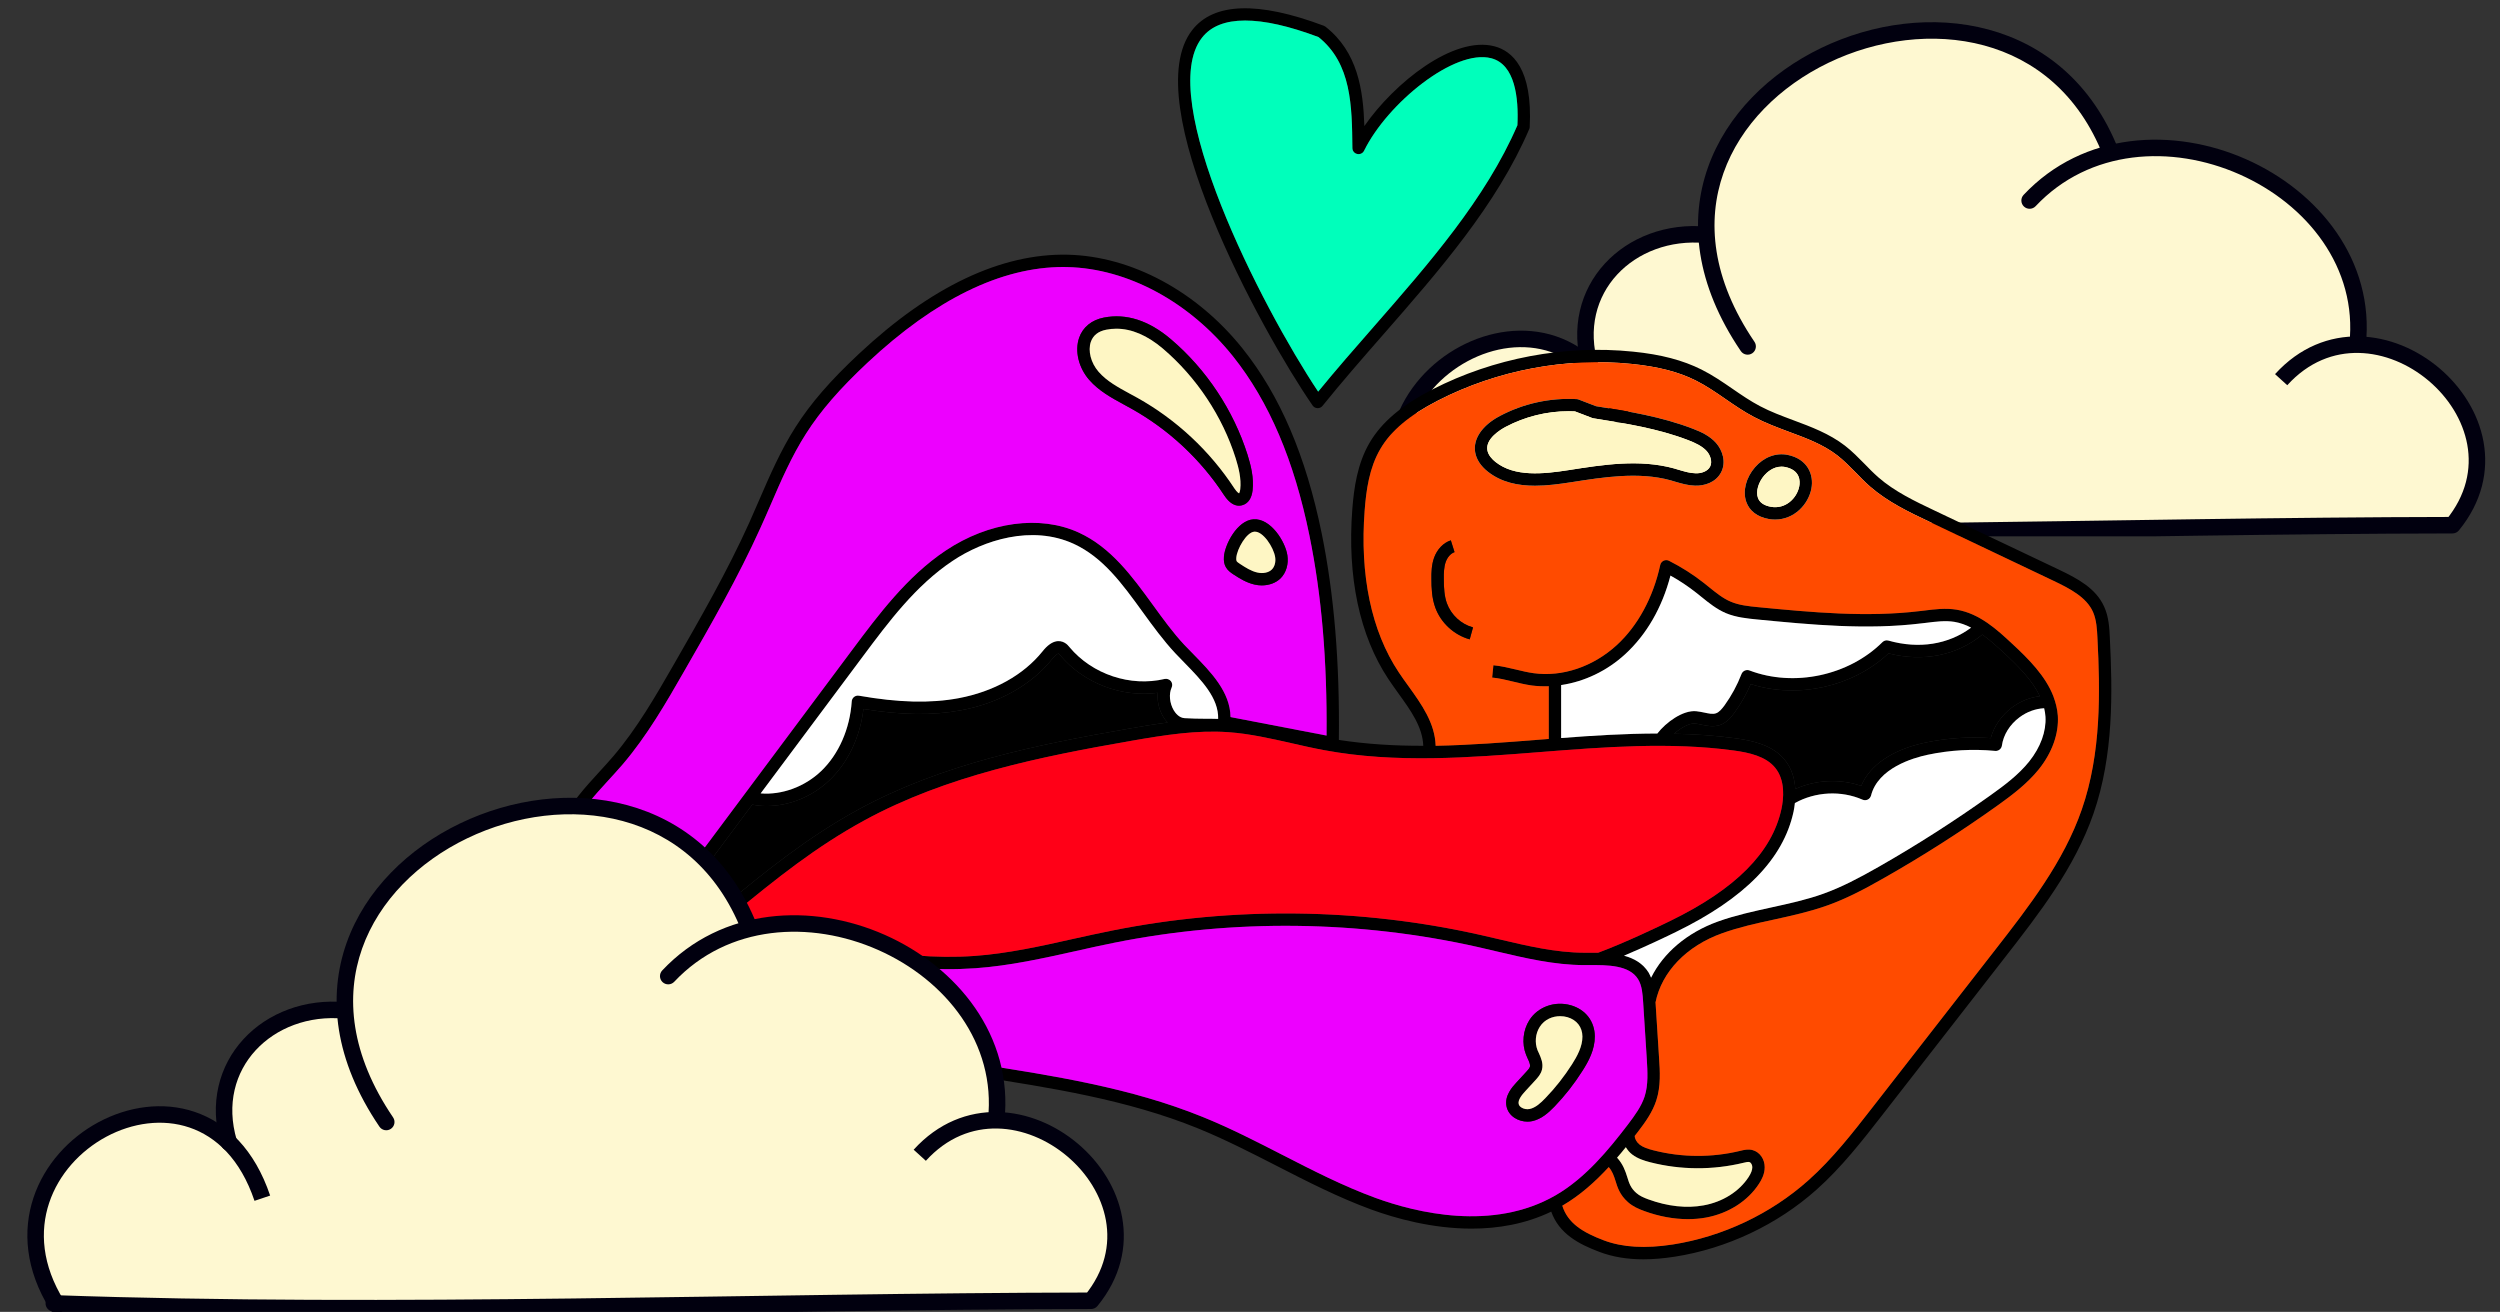
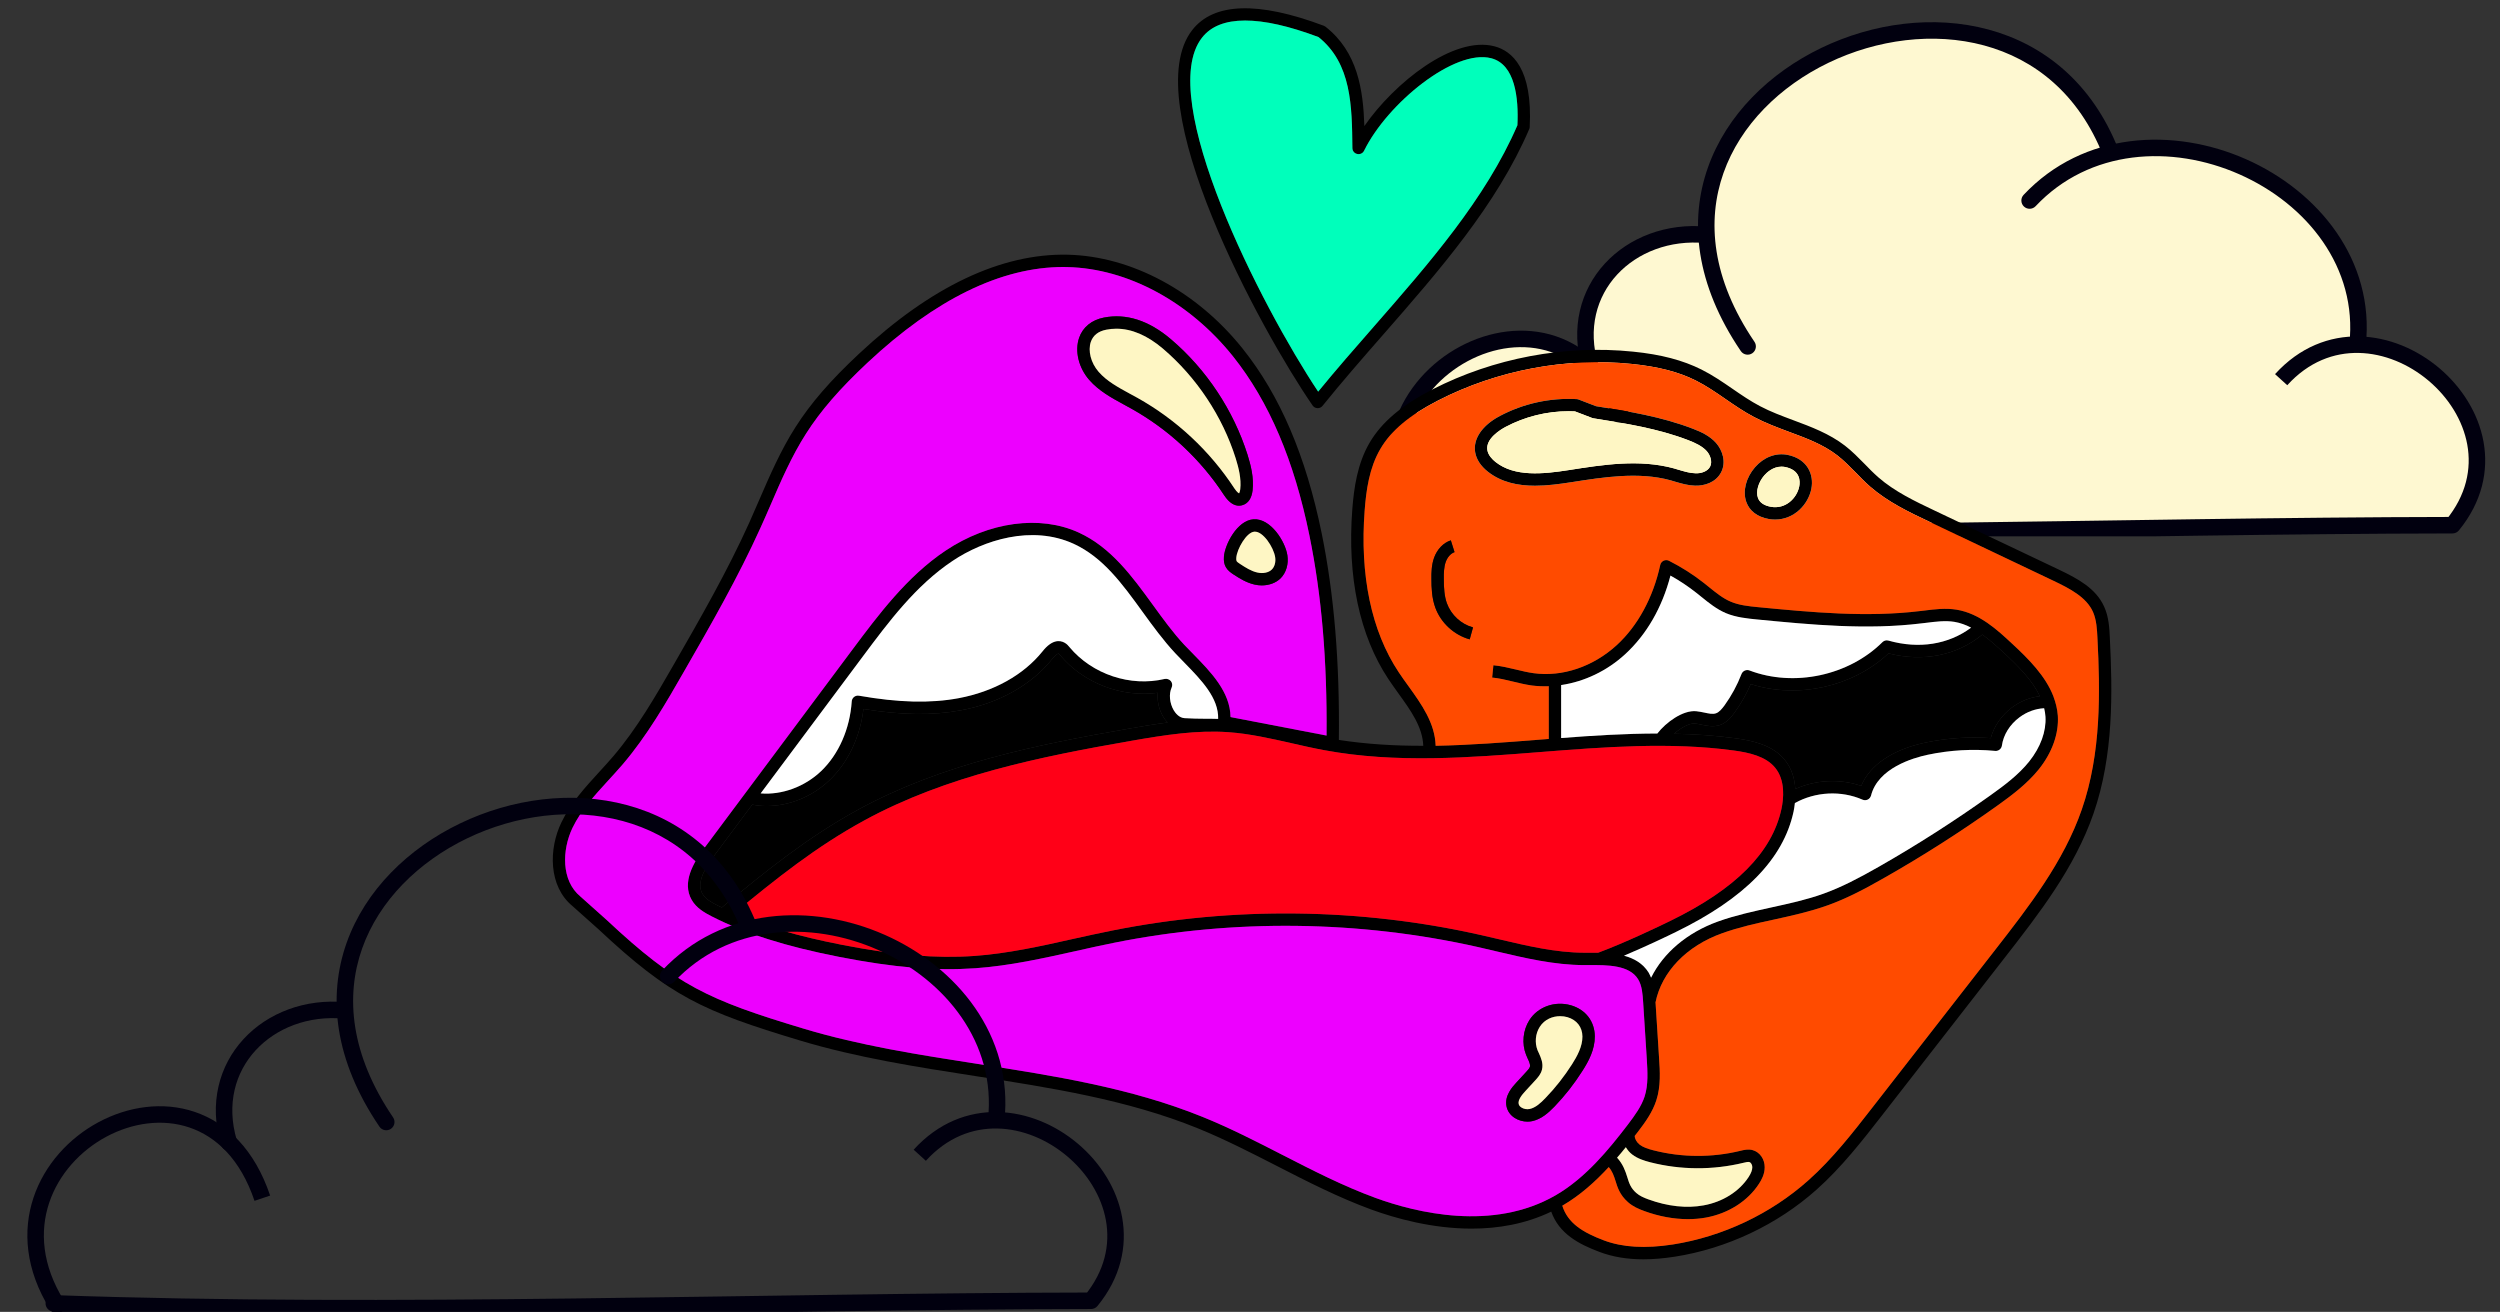
<svg xmlns="http://www.w3.org/2000/svg" width="303" height="159" viewBox="0 0 303 159" fill="none">
  <rect x="0" y="0" width="303" height="159" fill="#333333" stroke="none" />
  <g clip-path="url(#clip0_14_3440)">
    <path d="M295.45 45.332C292.862 43.061 289.518 41.593 286.095 41.479C286.898 32.761 281.597 24.419 272.521 20.163C266.987 17.57 261.209 16.947 256.053 18.166C252.491 9.314 245.392 4.081 236.057 3.417C225.249 2.654 214.202 8.269 209.2 17.088C207.243 20.539 206.347 24.258 206.5 28.097C201.736 27.749 197.277 29.552 194.511 32.962C192.122 35.904 191.3 39.603 192.149 43.483C190.364 42.015 188.254 41.111 185.899 40.829C180.372 40.166 174.315 43.215 171.17 48.241C168.151 53.052 168.284 58.842 171.515 64.156V64.296H171.601C171.601 64.31 171.615 64.323 171.621 64.337L171.674 64.303C183.803 64.732 196.216 64.879 208.709 64.879C224.088 64.879 239.593 64.651 254.8 64.43C268.832 64.223 283.342 64.008 297.241 63.988C297.341 63.988 297.434 63.941 297.5 63.867C302.96 57.173 300.267 49.568 295.45 45.332Z" fill="#FEF8D1" />
    <path d="M171.058 64.691C171.349 65.16 171.966 65.303 172.435 65.011C172.904 64.72 173.048 64.103 172.756 63.634L171.058 64.691ZM172.756 63.634C170.073 59.323 169.815 55.218 170.958 51.787C172.11 48.327 174.715 45.473 177.886 43.77C181.059 42.066 184.72 41.555 187.965 42.657C191.178 43.747 194.136 46.47 195.846 51.542L197.741 50.903C195.865 45.338 192.502 42.084 188.608 40.763C184.745 39.452 180.508 40.092 176.94 42.008C173.371 43.925 170.392 47.157 169.06 51.155C167.719 55.18 168.078 59.902 171.058 64.691L172.756 63.634Z" fill="#01000F" />
    <path d="M191.78 44.752C191.937 45.282 192.493 45.584 193.023 45.427C193.553 45.27 193.855 44.714 193.698 44.184L191.78 44.752ZM193.698 44.184C192.407 39.822 193.522 35.968 195.986 33.292C198.465 30.601 202.361 29.05 206.704 29.462L206.892 27.471C201.967 27.004 197.443 28.757 194.515 31.937C191.571 35.134 190.291 39.719 191.78 44.752L193.698 44.184Z" fill="#01000F" />
    <path d="M210.986 42.55C211.296 43.007 211.918 43.126 212.375 42.816C212.832 42.506 212.951 41.884 212.641 41.427L210.986 42.55ZM212.641 41.427C207.454 33.781 206.845 26.751 208.886 20.969C210.941 15.147 215.734 10.442 221.616 7.607C227.497 4.773 234.37 3.857 240.479 5.509C246.554 7.152 251.931 11.343 254.898 18.862L256.758 18.128C253.555 10.009 247.674 5.383 241.001 3.579C234.364 1.784 226.998 2.793 220.748 5.805C214.498 8.817 209.267 13.881 207 20.303C204.719 26.764 205.492 34.452 210.986 42.55L212.641 41.427Z" fill="#01000F" />
    <path d="M245.261 23.619C244.882 24.021 244.901 24.654 245.303 25.033C245.706 25.411 246.338 25.392 246.717 24.99L245.261 23.619ZM246.717 24.99C253.235 18.064 263.213 17.5 271.422 21.131C279.634 24.763 285.747 32.444 284.743 41.666L286.731 41.882C287.857 31.544 280.982 23.172 272.231 19.302C263.477 15.429 252.516 15.91 245.261 23.619L246.717 24.99Z" fill="#01000F" />
    <path d="M297.241 63.653L297.243 64.653C297.542 64.653 297.826 64.518 298.016 64.286L297.241 63.653ZM171.557 62.969C171.005 62.949 170.542 63.381 170.522 63.933C170.503 64.485 170.935 64.948 171.487 64.968L171.557 62.969ZM277.215 46.689C279.809 43.835 282.883 42.713 285.891 42.776C288.925 42.839 291.947 44.112 294.355 46.15C296.764 48.188 298.502 50.942 299.035 53.898C299.563 56.826 298.922 60.015 296.467 63.021L298.016 64.286C300.838 60.832 301.636 57.051 301.003 53.543C300.375 50.063 298.354 46.914 295.647 44.623C292.94 42.332 289.488 40.85 285.933 40.776C282.351 40.702 278.72 42.059 275.735 45.344L277.215 46.689ZM297.24 62.653C256.215 62.714 212.565 64.416 171.557 62.969L171.487 64.968C212.536 66.416 256.33 64.713 297.243 64.653L297.24 62.653Z" fill="#01000F" />
  </g>
  <g clip-path="url(#clip1_14_3440)">
    <path d="M255.71 77.26C255.66 76.15 255.59 74.76 255.02 73.52C254.02 71.31 251.85 70.14 249.52 69.03L234.47 61.88C232.09 60.75 229.63 59.58 227.64 57.84C227.07 57.34 226.51 56.77 225.98 56.22C225.24 55.47 224.47 54.68 223.6 54.01C221.72 52.56 219.5 51.73 217.35 50.93C215.99 50.42 214.58 49.9 213.3 49.22C212.16 48.62 211.06 47.87 209.99 47.13C208.8 46.31 207.56 45.46 206.22 44.79C203.96 43.66 201.33 42.96 197.93 42.62C189.66 41.77 181.02 43.4 173.61 47.2C169.87 49.12 167.46 51.17 166 53.65C164.5 56.21 164.1 59.16 163.9 61.71C163.27 69.92 164.78 77.04 168.27 82.3C168.65 82.87 169.07 83.45 169.48 84.03C171 86.13 172.42 88.12 172.5 90.39C169.07 90.4 165.65 90.2 162.27 89.68C162.38 80.28 161.7 72.08 160.19 64.64C158.27 55.26 155.15 47.94 150.62 42.27C145.07 35.31 137.14 31.05 129.41 30.87C121.37 30.69 112.83 34.72 104.13 42.86C100.64 46.12 98.26 48.87 96.42 51.76C94.63 54.56 93.3 57.63 92.01 60.61C91.61 61.53 91.22 62.44 90.81 63.35C88.14 69.27 84.83 75.02 81.64 80.58C79.46 84.37 77.2 88.3 74.33 91.66C73.77 92.31 73.19 92.95 72.61 93.58C70.92 95.43 69.16 97.35 68.04 99.68C66.49 102.89 66.46 107.4 69.38 109.81L72.53 112.62C81.23 120.77 85.17 122.56 96.93 126.1C103.89 128.2 111.2 129.33 118.28 130.43C127.3 131.83 136.63 133.28 145.17 136.75C148.42 138.07 151.62 139.71 154.71 141.29C158.41 143.19 162.23 145.14 166.21 146.6C169.13 147.66 173.57 148.91 178.36 148.91C181.54 148.91 184.87 148.36 188.01 146.85C188.96 149.53 191.35 150.79 193.85 151.73C195.43 152.33 197.2 152.63 199.18 152.63C200.37 152.63 201.64 152.52 202.99 152.31C209.3 151.32 215.41 148.43 220.17 144.18C223.19 141.49 225.69 138.28 228.11 135.17L242.99 116.05C247.15 110.71 251.44 105.2 253.73 98.61C256.19 91.52 256.04 83.87 255.71 77.26ZM186.67 91.15C194.41 90.54 202.4 89.91 210.13 90.96C211.98 91.21 214.01 91.66 215.14 93.04C216.42 94.59 216.17 96.85 215.91 98.05C214.77 103.31 210.37 107.75 202.45 111.61C201.23 112.21 197.03 114.23 193.7 115.47H192C188.56 115.46 185.09 114.64 181.74 113.85C181 113.67 180.27 113.5 179.54 113.34C164.93 110.03 149.44 109.84 134.76 112.79C133.2 113.1 131.64 113.45 130.09 113.79C126.18 114.67 122.14 115.57 118.11 115.86C113.45 116.19 108.49 115.77 102.03 114.51C96.67 113.46 92.55 112.25 88.98 110.69C94.02 106.54 98.87 102.64 104.78 99.42C114.7 94.01 126.15 91.7 137.04 89.8C141.27 89.06 145.09 88.47 148.88 88.74C151.44 88.92 154.02 89.51 156.51 90.07C157.82 90.37 159.18 90.68 160.54 90.93C169.17 92.53 178.07 91.83 186.67 91.15ZM243.86 85.74C242.58 86.7 241.66 88.03 241.28 89.46C238.61 89.27 235.94 89.46 233.32 90.01C229.38 90.85 226.61 92.73 225.58 95.25C223 94.36 220.08 94.5 217.59 95.63C217.52 94.44 217.19 93.16 216.3 92.08C214.85 90.31 212.47 89.77 210.34 89.48C207.87 89.14 205.38 88.98 202.9 88.93C203.73 88.2 204.77 87.62 205.44 87.69C205.7 87.72 205.96 87.77 206.22 87.83C206.91 87.98 207.68 88.14 208.47 87.87C209.26 87.59 209.81 86.95 210.23 86.36C211.01 85.28 211.67 84.12 212.19 82.91C217.85 84.74 224.55 83.26 228.89 79.19C233.1 80.27 237.19 79.44 240.26 76.91C241.2 77.59 242.06 78.37 242.83 79.08C244.65 80.77 246.33 82.47 247.23 84.38C246.05 84.52 244.88 84.98 243.86 85.74ZM247.75 85.84C247.83 86.17 247.89 86.51 247.91 86.86C248.02 88.63 247.32 90.56 245.94 92.29C244.65 93.9 242.98 95.15 241.23 96.4C236.9 99.49 232.36 102.4 227.73 105.04C225.29 106.43 223.21 107.52 220.99 108.32C218.96 109.05 216.79 109.52 214.69 109.98C212.55 110.45 210.33 110.93 208.21 111.69C204.47 113.04 201.6 115.49 200.11 118.5C200.02 118.29 199.93 118.08 199.81 117.87C199.11 116.75 198.03 116.15 196.83 115.83C199.53 114.69 202.18 113.42 203.11 112.96C211.47 108.88 216.14 104.11 217.38 98.37C217.44 98.08 217.5 97.72 217.54 97.33C220.02 95.95 223.14 95.78 225.74 96.92C225.94 97.01 226.17 97 226.37 96.91C226.57 96.81 226.71 96.63 226.77 96.42C227.61 93.1 231.84 91.86 233.63 91.48C236.32 90.91 239.07 90.75 241.81 91.01C242.21 91.05 242.57 90.77 242.63 90.37C242.81 89.06 243.59 87.81 244.76 86.94C245.67 86.26 246.72 85.89 247.75 85.84ZM228.88 77.64C228.62 77.56 228.34 77.64 228.15 77.83C224.06 81.89 217.43 83.31 212.04 81.26C211.66 81.11 211.22 81.31 211.07 81.69C210.55 83.04 209.86 84.31 209.02 85.48C208.71 85.9 208.38 86.31 207.98 86.45C207.58 86.59 207.1 86.48 206.54 86.36C206.22 86.3 205.91 86.23 205.59 86.2C203.98 86.04 201.92 87.54 200.87 88.9C196.97 88.91 193.06 89.15 189.21 89.45V83.03C192 82.62 194.75 81.33 196.97 79.29C199.57 76.9 201.46 73.62 202.46 69.76C203.56 70.37 204.62 71.08 205.61 71.86C205.81 72.02 206.02 72.18 206.22 72.35C207.12 73.08 208.05 73.83 209.17 74.31C210.41 74.83 211.76 74.96 212.96 75.08C219.48 75.71 226.23 76.37 232.9 75.55L233.42 75.49C234.63 75.34 235.77 75.19 236.88 75.37C237.59 75.49 238.26 75.74 238.9 76.07C236.16 78.11 232.58 78.69 228.88 77.64ZM141.91 82.55C141.72 82.33 141.43 82.23 141.15 82.29C137 83.27 132.38 81.73 129.63 78.44C129.5 78.27 129.31 78.05 129.02 77.89C128.44 77.57 127.5 77.5 126.35 78.95C124.05 81.81 120.44 83.82 116.19 84.62C112.75 85.26 108.92 85.16 104.11 84.32C103.89 84.28 103.68 84.34 103.51 84.47C103.35 84.6 103.24 84.8 103.23 85.01C103.01 88.33 101.66 91.41 99.53 93.45C97.52 95.37 94.75 96.37 92.19 96.16L104.54 79.61C107.71 75.36 110.98 70.97 115.44 67.99C119.21 65.46 125.06 63.59 130.13 65.91C133.69 67.55 136.02 70.76 138.48 74.16C139.72 75.87 141 77.63 142.45 79.18C142.81 79.57 143.19 79.96 143.58 80.35C145.61 82.43 147.71 84.59 147.64 87.13C147.1 87.11 146.59 87.11 146.08 87.11C145.28 87.1 144.44 87.1 143.56 87.04C142.89 86.99 142.46 86.42 142.26 86.09C141.75 85.23 141.65 84.1 142 83.34C142.12 83.08 142.09 82.77 141.91 82.55ZM92.91 97.69C95.65 97.69 98.44 96.57 100.56 94.54C102.79 92.41 104.25 89.31 104.65 85.93C109.27 86.68 113.04 86.73 116.46 86.09C121.07 85.23 125 83.02 127.52 79.88C128.04 79.23 128.3 79.21 128.3 79.21C128.34 79.23 128.42 79.33 128.5 79.42C131.33 82.81 135.96 84.56 140.32 83.97C140.23 84.93 140.45 85.98 140.97 86.85C141.13 87.12 141.31 87.36 141.51 87.57C139.97 87.77 138.41 88.03 136.78 88.32C125.77 90.24 114.18 92.58 104.06 98.1C97.81 101.51 92.77 105.63 87.48 109.99C87.3 109.9 87.12 109.82 86.95 109.73C86.23 109.37 85.5 108.96 85.14 108.33C84.53 107.28 84.97 105.83 86.52 103.76L91.17 97.52C91.74 97.63 92.33 97.69 92.91 97.69ZM166.72 145.19C162.83 143.77 159.05 141.83 155.4 139.96C152.28 138.36 149.05 136.7 145.73 135.36C137.03 131.83 127.61 130.37 118.51 128.95C111.48 127.86 104.22 126.73 97.36 124.66C85.87 121.2 82.03 119.46 73.54 111.51L70.37 108.68L70.35 108.66C68.01 106.74 68.1 103.02 69.39 100.33C70.42 98.2 72.02 96.45 73.72 94.59C74.31 93.95 74.9 93.3 75.47 92.64C78.43 89.17 80.73 85.18 82.94 81.32C86.15 75.73 89.47 69.95 92.17 63.97C92.59 63.05 92.99 62.13 93.39 61.21C94.65 58.28 95.96 55.26 97.69 52.56C99.46 49.78 101.76 47.13 105.15 43.95C113.37 36.26 121.35 32.36 128.88 32.36C129.04 32.36 129.21 32.37 129.38 32.37C136.66 32.54 144.17 36.59 149.45 43.2C153.82 48.69 156.85 55.8 158.71 64.94C160.18 72.14 160.86 80.07 160.78 89.15L149.14 86.91C149.1 83.85 146.75 81.45 144.65 79.3C144.27 78.92 143.9 78.54 143.54 78.16C142.16 76.68 140.91 74.95 139.7 73.28C137.23 69.88 134.67 66.35 130.75 64.55C126.04 62.39 119.85 63.23 114.6 66.74C109.93 69.86 106.43 74.56 103.33 78.71L85.31 102.86C84.09 104.5 82.6 106.93 83.84 109.08C84.41 110.06 85.39 110.62 86.27 111.07C90.42 113.18 95.2 114.7 101.74 115.98C108.34 117.27 113.42 117.69 118.22 117.35C122.36 117.06 126.46 116.14 130.42 115.26C131.96 114.91 133.5 114.57 135.05 114.26C149.53 111.35 164.8 111.54 179.21 114.8C179.94 114.96 180.66 115.14 181.39 115.31C184.83 116.12 188.38 116.96 192 116.97H192.54C194.84 116.95 197.47 116.96 198.53 118.67C199.02 119.45 199.09 120.52 199.15 121.46L199.59 128.33C199.68 129.87 199.79 131.46 199.33 132.89C198.94 134.09 198.17 135.15 197.29 136.31C194.97 139.34 192.19 142.75 188.56 144.86C180.92 149.29 171.6 146.97 166.72 145.19ZM197.83 139.93C198.49 140.43 199.28 140.68 200.02 140.87C203.7 141.81 207.6 141.83 211.31 140.93C211.58 140.86 211.87 140.8 212.03 140.84C212.22 140.9 212.38 141.18 212.38 141.46C212.38 141.8 212.24 142.18 211.93 142.66C210.79 144.41 208.8 145.67 206.48 146.09C204.43 146.47 202.12 146.22 199.77 145.36C199.25 145.17 198.71 144.94 198.31 144.58C197.63 143.98 197.45 143.4 197.22 142.65C196.99 141.93 196.73 141.13 195.99 140.31C196.36 139.89 196.71 139.47 197.05 139.04C197.25 139.37 197.5 139.68 197.83 139.93ZM252.31 98.12C250.11 104.47 245.89 109.89 241.81 115.13L226.92 134.25C224.55 137.3 222.09 140.46 219.17 143.06C214.62 147.12 208.79 149.88 202.76 150.83C199.41 151.35 196.66 151.19 194.38 150.33C191.84 149.37 190.02 148.26 189.35 146.13C191.51 144.88 193.35 143.21 194.98 141.45C195.42 141.97 195.6 142.5 195.79 143.1C196.04 143.91 196.32 144.83 197.31 145.7C197.9 146.23 198.59 146.52 199.26 146.77C201.06 147.43 202.87 147.76 204.57 147.76C205.32 147.76 206.05 147.7 206.76 147.57C209.48 147.07 211.83 145.57 213.19 143.47C213.49 143.01 213.89 142.3 213.88 141.46C213.88 140.49 213.29 139.64 212.44 139.4C211.9 139.24 211.37 139.37 210.93 139.48C207.48 140.32 203.84 140.3 200.4 139.42C199.71 139.24 199.16 139.06 198.74 138.74C198.36 138.44 198.13 138.03 198.13 137.67C198.25 137.52 198.37 137.37 198.48 137.22C199.42 136 200.29 134.78 200.75 133.35C201.3 131.65 201.19 129.84 201.08 128.24L200.65 121.48C201.4 117.78 204.41 114.65 208.72 113.11C210.75 112.38 212.91 111.9 215.01 111.45C217.16 110.98 219.38 110.49 221.5 109.73C223.82 108.9 225.97 107.77 228.47 106.34C233.15 103.68 237.74 100.74 242.11 97.62C243.87 96.36 245.7 94.98 247.11 93.23C248.73 91.2 249.54 88.91 249.41 86.76C249.35 85.94 249.16 85.17 248.88 84.43V84.39H248.87C247.92 81.94 245.9 79.89 243.84 77.99C242.09 76.36 239.92 74.34 237.12 73.89C235.8 73.68 234.49 73.84 233.23 74L232.72 74.06C226.21 74.85 219.55 74.21 213.1 73.59C211.96 73.48 210.78 73.36 209.76 72.92C208.83 72.53 208.02 71.87 207.16 71.18C206.96 71.01 206.75 70.84 206.54 70.68C205.22 69.64 203.79 68.73 202.29 67.97C202.08 67.86 201.84 67.86 201.63 67.96C201.42 68.06 201.27 68.25 201.22 68.48C200.37 72.4 198.51 75.84 195.96 78.18C193.1 80.81 189.33 82.08 185.86 81.59C185.16 81.49 184.47 81.33 183.74 81.15C182.86 80.94 181.94 80.72 181 80.63L180.85 82.12C181.7 82.2 182.52 82.4 183.39 82.61C184.12 82.79 184.88 82.97 185.65 83.08C186.33 83.17 187.02 83.19 187.72 83.17V89.56C187.32 89.59 186.94 89.62 186.56 89.65C182.41 89.98 178.2 90.31 174 90.39C173.92 87.64 172.29 85.36 170.7 83.15C170.29 82.59 169.89 82.03 169.52 81.47C166.21 76.49 164.79 69.7 165.4 61.83C165.58 59.45 165.95 56.7 167.3 54.41C168.6 52.18 170.82 50.32 174.3 48.54C181.45 44.87 189.79 43.29 197.78 44.11C200.99 44.44 203.46 45.08 205.55 46.13C206.8 46.76 207.94 47.54 209.14 48.37C210.24 49.13 211.38 49.91 212.6 50.55C213.96 51.27 215.42 51.81 216.83 52.34C218.97 53.13 220.98 53.88 222.69 55.2C223.47 55.81 224.17 56.52 224.91 57.27C225.46 57.84 226.04 58.43 226.65 58.97C228.8 60.84 231.35 62.06 233.83 63.23L248.88 70.39C250.94 71.37 252.86 72.39 253.66 74.14C254.1 75.12 254.16 76.3 254.21 77.34C254.54 83.81 254.69 91.28 252.31 98.12Z" fill="black" />
    <path d="M212.38 141.46C212.38 141.8 212.24 142.18 211.93 142.66C210.79 144.41 208.8 145.67 206.48 146.09C204.43 146.47 202.12 146.22 199.77 145.36C199.25 145.17 198.71 144.94 198.31 144.58C197.63 143.98 197.45 143.4 197.22 142.65C196.99 141.93 196.73 141.13 195.99 140.31C196.36 139.89 196.71 139.47 197.05 139.04C197.25 139.37 197.5 139.68 197.83 139.93C198.49 140.43 199.28 140.68 200.02 140.87C203.7 141.81 207.6 141.83 211.31 140.93C211.58 140.86 211.87 140.8 212.03 140.84C212.22 140.9 212.38 141.18 212.38 141.46Z" fill="#FEF6C4" />
    <path d="M245.94 92.29C244.65 93.9 242.98 95.15 241.23 96.4C236.9 99.49 232.36 102.4 227.73 105.04C225.29 106.43 223.21 107.52 220.99 108.32C218.96 109.05 216.79 109.52 214.69 109.98C212.55 110.45 210.33 110.93 208.21 111.69C204.47 113.04 201.6 115.49 200.11 118.5C200.02 118.29 199.93 118.08 199.81 117.87C199.11 116.75 198.03 116.15 196.83 115.83C199.53 114.69 202.18 113.42 203.11 112.96C211.47 108.88 216.14 104.11 217.38 98.37C217.44 98.08 217.5 97.72 217.54 97.33C220.02 95.95 223.14 95.78 225.74 96.92C225.94 97.01 226.17 97 226.37 96.91C226.57 96.81 226.71 96.63 226.77 96.42C227.61 93.1 231.84 91.86 233.63 91.48C236.32 90.91 239.07 90.75 241.81 91.01C242.21 91.05 242.57 90.77 242.63 90.37C242.81 89.06 243.59 87.81 244.76 86.94C245.67 86.26 246.72 85.89 247.75 85.84C247.83 86.17 247.89 86.51 247.91 86.86C248.02 88.63 247.32 90.56 245.94 92.29Z" fill="white" />
    <path d="M247.23 84.38C246.05 84.52 244.88 84.98 243.86 85.74C242.58 86.7 241.66 88.03 241.28 89.46C238.61 89.27 235.94 89.46 233.32 90.01C229.38 90.85 226.61 92.73 225.58 95.25C223 94.36 220.08 94.5 217.59 95.63C217.52 94.44 217.19 93.16 216.3 92.08C214.85 90.31 212.47 89.77 210.34 89.48C207.87 89.14 205.38 88.98 202.9 88.93C203.73 88.2 204.77 87.62 205.44 87.69C205.7 87.72 205.96 87.77 206.22 87.83C206.91 87.98 207.68 88.14 208.47 87.87C209.26 87.59 209.81 86.95 210.23 86.36C211.01 85.28 211.67 84.12 212.19 82.91C217.85 84.74 224.55 83.26 228.89 79.19C233.1 80.27 237.19 79.44 240.26 76.91C241.2 77.59 242.06 78.37 242.83 79.08C244.65 80.77 246.33 82.47 247.23 84.38Z" fill="black" />
    <path d="M238.9 76.07C236.16 78.11 232.58 78.69 228.88 77.64C228.62 77.56 228.34 77.64 228.15 77.83C224.06 81.89 217.43 83.31 212.04 81.26C211.66 81.11 211.22 81.31 211.07 81.69C210.55 83.04 209.86 84.31 209.02 85.48C208.71 85.9 208.38 86.31 207.98 86.45C207.58 86.59 207.1 86.48 206.54 86.36C206.22 86.3 205.91 86.23 205.59 86.2C203.98 86.04 201.92 87.54 200.87 88.9C196.97 88.91 193.06 89.15 189.21 89.45V83.03C192 82.62 194.75 81.33 196.97 79.29C199.57 76.9 201.46 73.62 202.46 69.76C203.56 70.37 204.62 71.08 205.61 71.86C205.81 72.02 206.02 72.18 206.22 72.35C207.12 73.08 208.05 73.83 209.17 74.31C210.41 74.83 211.76 74.96 212.96 75.08C219.48 75.71 226.23 76.37 232.9 75.55L233.42 75.49C234.63 75.34 235.77 75.19 236.88 75.37C237.59 75.49 238.26 75.74 238.9 76.07Z" fill="white" />
    <path d="M254.21 77.34C254.16 76.3 254.1 75.12 253.66 74.14C252.86 72.39 250.94 71.37 248.88 70.39L233.83 63.23C231.35 62.06 228.8 60.84 226.65 58.97C226.04 58.43 225.46 57.84 224.91 57.27C224.17 56.52 223.47 55.81 222.69 55.2C220.98 53.88 218.97 53.13 216.83 52.34C215.42 51.81 213.96 51.27 212.6 50.55C211.38 49.91 210.24 49.13 209.14 48.37C207.94 47.54 206.8 46.76 205.55 46.13C203.46 45.08 200.99 44.44 197.78 44.11C189.79 43.29 181.45 44.87 174.3 48.54C170.82 50.32 168.6 52.18 167.3 54.41C165.95 56.7 165.58 59.45 165.4 61.83C164.79 69.7 166.21 76.49 169.52 81.47C169.89 82.03 170.29 82.59 170.7 83.15C172.29 85.36 173.92 87.64 174 90.39C178.2 90.31 182.41 89.98 186.56 89.65C186.94 89.62 187.32 89.59 187.71 89.56V83.17C187.02 83.19 186.33 83.17 185.65 83.08C184.88 82.97 184.12 82.79 183.39 82.61C182.52 82.4 181.7 82.2 180.85 82.12L181 80.63C181.94 80.72 182.86 80.94 183.74 81.15C184.47 81.33 185.16 81.49 185.86 81.59C189.33 82.08 193.1 80.81 195.96 78.18C198.51 75.84 200.37 72.4 201.22 68.48C201.27 68.25 201.42 68.06 201.63 67.96C201.84 67.86 202.08 67.86 202.29 67.97C203.79 68.73 205.22 69.64 206.54 70.68C206.75 70.84 206.96 71.01 207.16 71.18C208.02 71.87 208.83 72.53 209.76 72.92C210.78 73.36 211.96 73.48 213.1 73.59C219.55 74.21 226.21 74.85 232.72 74.06L233.23 74C234.49 73.84 235.8 73.68 237.12 73.89C239.92 74.34 242.09 76.36 243.84 77.99C245.9 79.89 247.92 81.94 248.87 84.39H248.88V84.43C249.16 85.17 249.35 85.94 249.41 86.76C249.54 88.91 248.73 91.2 247.11 93.23C245.7 94.98 243.87 96.36 242.11 97.62C237.74 100.74 233.15 103.68 228.47 106.34C225.97 107.77 223.82 108.9 221.5 109.73C219.38 110.49 217.16 110.98 215.01 111.45C212.91 111.9 210.75 112.38 208.72 113.11C204.41 114.65 201.4 117.78 200.65 121.48L201.08 128.24C201.19 129.84 201.3 131.65 200.75 133.35C200.29 134.78 199.42 136 198.48 137.22C198.37 137.37 198.25 137.52 198.13 137.67C198.13 138.03 198.36 138.44 198.74 138.74C199.16 139.06 199.71 139.24 200.4 139.42C203.84 140.3 207.48 140.32 210.93 139.48C211.37 139.37 211.9 139.24 212.44 139.4C213.29 139.64 213.88 140.49 213.88 141.46C213.89 142.3 213.49 143.01 213.19 143.47C211.83 145.57 209.48 147.07 206.76 147.57C206.05 147.7 205.32 147.76 204.57 147.76C202.87 147.76 201.06 147.43 199.26 146.77C198.59 146.52 197.9 146.23 197.31 145.7C196.32 144.83 196.04 143.91 195.79 143.1C195.6 142.5 195.42 141.97 194.98 141.45C193.35 143.21 191.51 144.88 189.35 146.13C190.02 148.26 191.84 149.37 194.38 150.33C196.66 151.19 199.41 151.35 202.76 150.83C208.79 149.88 214.62 147.12 219.17 143.06C222.09 140.46 224.55 137.3 226.92 134.25L241.81 115.13C245.89 109.89 250.11 104.47 252.31 98.12C254.69 91.28 254.54 83.81 254.21 77.34ZM178.13 77.49C176.22 76.96 174.62 75.48 173.95 73.62C173.53 72.45 173.49 71.22 173.49 70.17C173.48 69.38 173.5 68.47 173.81 67.6C174.18 66.57 174.94 65.78 175.84 65.49L176.29 66.92C175.84 67.07 175.43 67.52 175.22 68.11C175 68.74 174.98 69.47 174.99 70.16C174.99 71.32 175.06 72.26 175.36 73.11C175.87 74.52 177.08 75.65 178.53 76.04L178.13 77.49ZM208.59 57.26C207.94 58.49 206.56 58.9 205.44 58.86C204.6 58.84 203.82 58.61 203.06 58.39C202.86 58.33 202.66 58.27 202.46 58.21C198.6 57.16 194.43 57.82 190.4 58.45C188.98 58.67 187.5 58.87 186.05 58.87C183.97 58.87 181.96 58.46 180.32 57.16C179.46 56.48 178.93 55.66 178.79 54.81C178.52 53.19 179.64 51.55 181.78 50.42C184.63 48.91 187.85 48.2 191.07 48.37C191.15 48.37 191.23 48.39 191.3 48.41L193.43 49.23C197.35 49.85 201.39 50.5 205.19 51.97C206.19 52.35 207.22 52.83 207.98 53.68C208.76 54.56 209.25 56.01 208.59 57.26ZM219.54 59.22C219.17 61.15 217.44 62.97 215.15 62.97C214.89 62.97 214.63 62.95 214.36 62.9C212.99 62.65 212.03 61.92 211.65 60.83C211.19 59.54 211.61 57.9 212.7 56.64C213.76 55.41 215.24 54.85 216.65 55.13C219.09 55.62 219.86 57.54 219.54 59.22Z" fill="#FF4B00" />
    <path d="M147.64 87.13C147.1 87.11 146.59 87.11 146.08 87.11C145.28 87.1 144.44 87.1 143.56 87.04C142.89 86.99 142.46 86.42 142.26 86.09C141.75 85.23 141.65 84.1 142 83.34C142.12 83.08 142.09 82.77 141.91 82.55C141.72 82.33 141.43 82.23 141.15 82.29C137 83.27 132.38 81.73 129.63 78.44C129.5 78.27 129.31 78.05 129.02 77.89C128.44 77.57 127.5 77.5 126.35 78.95C124.05 81.81 120.44 83.82 116.19 84.62C112.75 85.26 108.92 85.16 104.11 84.32C103.89 84.28 103.68 84.34 103.51 84.47C103.35 84.6 103.24 84.8 103.23 85.01C103.01 88.33 101.66 91.41 99.53 93.45C97.52 95.37 94.75 96.37 92.19 96.16L104.54 79.61C107.71 75.36 110.98 70.97 115.44 67.99C119.21 65.46 125.06 63.59 130.13 65.91C133.69 67.55 136.02 70.76 138.48 74.16C139.72 75.87 141 77.63 142.45 79.18C142.81 79.57 143.19 79.96 143.58 80.35C145.61 82.43 147.71 84.59 147.64 87.13Z" fill="white" />
    <path d="M141.51 87.57C139.97 87.77 138.41 88.03 136.78 88.32C125.77 90.24 114.18 92.58 104.06 98.1C97.81 101.51 92.77 105.63 87.48 109.99C87.3 109.9 87.12 109.82 86.95 109.73C86.23 109.37 85.5 108.96 85.14 108.33C84.53 107.28 84.97 105.83 86.52 103.76L91.17 97.52C91.74 97.63 92.33 97.69 92.91 97.69C95.65 97.69 98.44 96.57 100.56 94.54C102.79 92.41 104.25 89.31 104.65 85.93C109.27 86.68 113.04 86.73 116.46 86.09C121.07 85.23 125 83.02 127.52 79.88C128.04 79.23 128.3 79.21 128.3 79.21C128.34 79.23 128.42 79.33 128.5 79.42C131.33 82.81 135.96 84.56 140.32 83.97C140.23 84.93 140.45 85.98 140.97 86.85C141.13 87.12 141.31 87.36 141.51 87.57Z" fill="black" />
    <path d="M215.91 98.05C214.77 103.31 210.37 107.75 202.45 111.61C201.23 112.21 197.03 114.23 193.7 115.47H192C188.56 115.46 185.09 114.64 181.74 113.85C181 113.67 180.27 113.5 179.54 113.34C164.93 110.03 149.44 109.84 134.76 112.79C133.2 113.1 131.64 113.45 130.09 113.79C126.18 114.67 122.14 115.57 118.11 115.86C113.45 116.19 108.49 115.77 102.03 114.51C96.67 113.46 92.55 112.25 88.98 110.69C94.02 106.54 98.87 102.64 104.78 99.42C114.7 94.01 126.15 91.7 137.04 89.8C141.27 89.06 145.09 88.47 148.88 88.74C151.44 88.92 154.02 89.51 156.51 90.07C157.82 90.37 159.18 90.68 160.54 90.93C169.17 92.53 178.07 91.83 186.67 91.15C194.41 90.54 202.4 89.91 210.13 90.96C211.98 91.21 214.01 91.66 215.14 93.04C216.42 94.59 216.17 96.85 215.91 98.05Z" fill="#FF0017" />
    <path d="M199.59 128.33L199.15 121.46C199.09 120.52 199.02 119.45 198.53 118.67C197.47 116.96 194.84 116.95 192.54 116.97H192C188.38 116.96 184.83 116.12 181.39 115.31C180.66 115.14 179.94 114.96 179.21 114.8C164.8 111.54 149.53 111.35 135.05 114.26C133.5 114.57 131.96 114.91 130.42 115.26C126.46 116.14 122.36 117.06 118.22 117.35C113.42 117.69 108.34 117.27 101.74 115.98C95.2 114.7 90.42 113.18 86.27 111.07C85.39 110.62 84.41 110.06 83.84 109.08C82.6 106.93 84.09 104.5 85.31 102.86L103.33 78.71C106.43 74.56 109.93 69.86 114.6 66.74C119.85 63.23 126.04 62.39 130.75 64.55C134.67 66.35 137.23 69.88 139.7 73.28C140.91 74.95 142.16 76.68 143.54 78.16C143.9 78.54 144.27 78.92 144.65 79.3C146.75 81.45 149.1 83.85 149.14 86.91L160.78 89.15C160.86 80.07 160.18 72.14 158.71 64.94C156.85 55.8 153.82 48.69 149.45 43.2C144.17 36.59 136.66 32.54 129.38 32.37C129.21 32.37 129.04 32.36 128.88 32.36C121.35 32.36 113.37 36.26 105.15 43.95C101.76 47.13 99.46 49.78 97.69 52.56C95.96 55.26 94.65 58.28 93.39 61.21C92.99 62.13 92.59 63.05 92.17 63.97C89.47 69.95 86.15 75.73 82.94 81.32C80.73 85.18 78.43 89.17 75.47 92.64C74.9 93.3 74.31 93.95 73.72 94.59C72.02 96.45 70.42 98.2 69.39 100.33C68.1 103.02 68.01 106.74 70.35 108.66L70.37 108.68L73.54 111.51C82.03 119.46 85.87 121.2 97.36 124.66C104.22 126.73 111.48 127.86 118.51 128.95C127.61 130.37 137.03 131.83 145.73 135.36C149.05 136.7 152.28 138.36 155.4 139.96C159.05 141.83 162.83 143.77 166.72 145.19C171.6 146.97 180.92 149.29 188.56 144.86C192.19 142.75 194.97 139.34 197.29 136.31C198.17 135.15 198.94 134.09 199.33 132.89C199.79 131.46 199.68 129.87 199.59 128.33ZM156.03 67.3C156.19 68.36 155.89 69.4 155.22 70.08C154.66 70.64 153.83 70.95 152.93 70.95C152.65 70.95 152.35 70.92 152.06 70.85C151.08 70.63 150.24 70.11 149.45 69.59C149.19 69.41 148.82 69.17 148.58 68.75C148.38 68.41 148.3 67.99 148.34 67.48C148.45 66 149.93 63.09 151.91 62.94C154.02 62.79 155.79 65.67 156.03 67.3ZM130.79 40.94C131.24 39.65 132.31 38.78 133.79 38.49C136.51 37.96 139.24 38.84 141.91 41.11C146.21 44.76 149.5 49.74 151.2 55.11C151.6 56.39 151.99 57.9 151.81 59.45C151.7 60.37 151.29 61 150.63 61.21C150.49 61.26 150.34 61.29 150.17 61.29C149.65 61.29 149.01 61.01 148.35 60C145.52 55.67 141.64 52.05 137.12 49.53C136.84 49.37 136.54 49.21 136.25 49.05C134.74 48.23 133.19 47.39 132.01 46.04C130.72 44.55 130.24 42.55 130.79 40.94ZM191.79 129.79C190.81 131.34 189.67 132.8 188.4 134.12C187.65 134.89 186.81 135.64 185.71 135.88C185.52 135.92 185.32 135.94 185.13 135.94C184.57 135.94 184.02 135.78 183.56 135.48C183.04 135.14 182.7 134.65 182.59 134.09C182.32 132.79 183.32 131.71 183.8 131.19L184.98 129.91C185.17 129.71 185.38 129.48 185.43 129.28C185.49 129.02 185.33 128.66 185.15 128.28C185.08 128.13 185.02 127.99 184.96 127.84C184.42 126.48 184.58 124.87 185.36 123.64C186.38 122.03 188.45 121.28 190.39 121.84C192.17 122.35 193.28 123.79 193.29 125.61C193.3 127.21 192.54 128.62 191.79 129.79Z" fill="#ED00FF" />
    <path d="M151.2 55.11C149.5 49.74 146.21 44.76 141.91 41.11C139.24 38.84 136.51 37.96 133.79 38.49C132.31 38.78 131.24 39.65 130.79 40.94C130.24 42.55 130.72 44.55 132.01 46.04C133.19 47.39 134.74 48.23 136.25 49.05C136.54 49.21 136.84 49.37 137.12 49.53C141.64 52.05 145.52 55.67 148.35 60C149.01 61.01 149.65 61.29 150.17 61.29C150.34 61.29 150.49 61.26 150.63 61.21C151.29 61 151.7 60.37 151.81 59.45C151.99 57.9 151.6 56.39 151.2 55.11ZM150.32 59.28C150.28 59.63 150.18 59.78 150.18 59.79C150.18 59.79 149.97 59.74 149.6 59.18C146.64 54.65 142.58 50.86 137.86 48.22C137.56 48.05 137.26 47.89 136.96 47.73C135.51 46.94 134.14 46.2 133.15 45.06C132.21 43.98 131.84 42.52 132.21 41.43C132.49 40.64 133.11 40.15 134.08 39.96C134.48 39.88 134.89 39.84 135.3 39.84C137.16 39.84 139.05 40.65 140.94 42.25C145.02 45.73 148.16 50.45 149.77 55.56C150.12 56.69 150.46 58 150.32 59.28Z" fill="black" />
    <path d="M150.32 59.28C150.28 59.63 150.18 59.78 150.18 59.79C150.18 59.79 149.97 59.74 149.6 59.18C146.64 54.65 142.58 50.86 137.86 48.22C137.56 48.05 137.26 47.89 136.96 47.73C135.51 46.94 134.14 46.2 133.15 45.06C132.21 43.98 131.84 42.52 132.21 41.43C132.49 40.64 133.11 40.15 134.08 39.96C134.48 39.88 134.89 39.84 135.3 39.84C137.16 39.84 139.05 40.65 140.94 42.25C145.02 45.73 148.16 50.45 149.77 55.56C150.12 56.69 150.46 58 150.32 59.28Z" fill="#FEF6C4" />
    <path d="M156.03 67.3C155.79 65.67 154.02 62.79 151.91 62.94C149.93 63.09 148.45 66 148.34 67.48C148.3 67.99 148.38 68.41 148.58 68.75C148.82 69.17 149.19 69.41 149.45 69.59C150.24 70.11 151.08 70.63 152.06 70.85C152.35 70.92 152.65 70.95 152.93 70.95C153.83 70.95 154.66 70.64 155.22 70.08C155.89 69.4 156.19 68.36 156.03 67.3ZM154.15 69.02C153.78 69.4 153.08 69.55 152.39 69.39C151.66 69.23 150.98 68.8 150.28 68.34C150.14 68.24 149.94 68.12 149.88 68.01C149.86 67.96 149.82 67.85 149.84 67.59C149.92 66.54 151.07 64.51 152.02 64.44C153.07 64.34 154.37 66.34 154.55 67.53C154.64 68.11 154.49 68.68 154.15 69.02Z" fill="black" />
    <path d="M154.15 69.02C153.78 69.4 153.08 69.55 152.39 69.39C151.66 69.23 150.98 68.8 150.28 68.34C150.14 68.24 149.94 68.12 149.88 68.01C149.86 67.96 149.82 67.85 149.84 67.59C149.92 66.54 151.07 64.51 152.02 64.44C153.07 64.34 154.37 66.34 154.55 67.53C154.64 68.11 154.49 68.68 154.15 69.02Z" fill="#FEF6C4" />
    <path d="M207.98 53.68C207.22 52.83 206.19 52.35 205.19 51.97C201.39 50.5 197.35 49.85 193.43 49.23L191.3 48.41C191.23 48.39 191.15 48.37 191.07 48.37C187.85 48.2 184.63 48.91 181.78 50.42C179.64 51.55 178.52 53.19 178.79 54.81C178.93 55.66 179.46 56.48 180.32 57.16C181.96 58.46 183.97 58.87 186.05 58.87C187.5 58.87 188.98 58.67 190.4 58.45C194.43 57.82 198.6 57.16 202.46 58.21C202.66 58.27 202.86 58.33 203.06 58.39C203.82 58.61 204.6 58.84 205.44 58.86C206.56 58.9 207.94 58.49 208.59 57.26C209.25 56.01 208.76 54.56 207.98 53.68ZM207.26 56.56C206.96 57.14 206.16 57.4 205.48 57.36C204.83 57.35 204.18 57.15 203.49 56.95C203.28 56.88 203.06 56.82 202.85 56.76C198.68 55.63 194.35 56.31 190.1 56.98C187.03 57.46 183.56 57.82 181.26 55.99C180.86 55.67 180.37 55.17 180.27 54.56C180.03 53.16 181.9 52.05 182.48 51.74C184.84 50.49 187.47 49.84 190.14 49.84C190.38 49.84 190.63 49.85 190.88 49.86L192.97 50.66C193.02 50.68 193.07 50.69 193.12 50.7C196.98 51.31 200.97 51.94 204.64 53.36C205.47 53.68 206.31 54.07 206.86 54.68C207.29 55.17 207.57 55.97 207.26 56.56Z" fill="black" />
    <path d="M207.26 56.56C206.96 57.14 206.16 57.4 205.48 57.36C204.83 57.35 204.18 57.15 203.49 56.95C203.28 56.88 203.06 56.82 202.85 56.76C198.68 55.63 194.35 56.31 190.1 56.98C187.03 57.46 183.56 57.82 181.26 55.99C180.86 55.67 180.37 55.17 180.27 54.56C180.03 53.16 181.9 52.05 182.48 51.74C184.84 50.49 187.47 49.84 190.14 49.84C190.38 49.84 190.63 49.85 190.88 49.86L192.97 50.66C193.02 50.68 193.07 50.69 193.12 50.7C196.98 51.31 200.97 51.94 204.64 53.36C205.47 53.68 206.31 54.07 206.86 54.68C207.29 55.17 207.57 55.97 207.26 56.56Z" fill="#FEF6C4" />
    <path d="M216.65 55.13C215.24 54.85 213.76 55.41 212.7 56.64C211.61 57.9 211.19 59.54 211.65 60.83C212.03 61.92 212.99 62.65 214.36 62.9C214.63 62.95 214.89 62.97 215.15 62.97C217.44 62.97 219.17 61.15 219.54 59.22C219.86 57.54 219.09 55.62 216.65 55.13ZM218.07 58.94C217.79 60.38 216.4 61.75 214.62 61.42C213.79 61.27 213.26 60.9 213.06 60.33C212.79 59.57 213.11 58.46 213.83 57.62C214.13 57.28 214.88 56.56 215.91 56.56C216.05 56.56 216.2 56.57 216.35 56.6C218.23 56.98 218.18 58.36 218.07 58.94Z" fill="black" />
    <path d="M218.07 58.94C217.79 60.38 216.4 61.75 214.62 61.42C213.79 61.27 213.26 60.9 213.06 60.33C212.79 59.57 213.11 58.46 213.83 57.62C214.13 57.28 214.88 56.56 215.91 56.56C216.05 56.56 216.2 56.57 216.35 56.6C218.23 56.98 218.18 58.36 218.07 58.94Z" fill="#FEF6C4" />
    <path d="M178.53 76.04L178.13 77.49C176.22 76.96 174.62 75.48 173.95 73.62C173.53 72.45 173.49 71.22 173.49 70.17C173.48 69.38 173.5 68.47 173.81 67.6C174.18 66.57 174.94 65.78 175.84 65.49L176.29 66.92C175.84 67.07 175.43 67.52 175.22 68.11C175 68.74 174.98 69.47 174.99 70.16C174.99 71.32 175.06 72.26 175.36 73.11C175.87 74.52 177.08 75.65 178.53 76.04Z" fill="black" />
    <path d="M190.39 121.84C188.45 121.28 186.38 122.03 185.36 123.64C184.58 124.87 184.42 126.48 184.96 127.84C185.02 127.99 185.08 128.13 185.15 128.28C185.33 128.66 185.49 129.02 185.43 129.28C185.38 129.48 185.17 129.71 184.98 129.91L183.8 131.19C183.32 131.71 182.32 132.79 182.59 134.09C182.7 134.65 183.04 135.14 183.56 135.48C184.02 135.78 184.57 135.94 185.13 135.94C185.32 135.94 185.52 135.92 185.71 135.88C186.81 135.64 187.65 134.89 188.4 134.12C189.67 132.8 190.81 131.34 191.79 129.79C192.54 128.62 193.3 127.21 193.29 125.61C193.28 123.79 192.17 122.35 190.39 121.84ZM190.53 128.99C189.6 130.45 188.52 131.83 187.31 133.08C186.74 133.68 186.11 134.26 185.39 134.41C185.06 134.48 184.66 134.41 184.38 134.22C184.26 134.14 184.1 134 184.06 133.79C183.96 133.31 184.43 132.72 184.91 132.2L186.08 130.93C186.36 130.62 186.75 130.21 186.89 129.63C187.07 128.87 186.76 128.2 186.52 127.66C186.46 127.54 186.4 127.41 186.35 127.29C185.99 126.37 186.09 125.28 186.62 124.45C187.21 123.53 188.19 123.16 189.09 123.16C189.4 123.16 189.7 123.2 189.97 123.28C191.1 123.61 191.78 124.48 191.79 125.62C191.8 126.83 191.16 128 190.53 128.99Z" fill="black" />
    <path d="M191.79 125.62C191.8 126.83 191.16 128 190.53 128.99C189.6 130.45 188.52 131.83 187.31 133.08C186.74 133.68 186.11 134.26 185.39 134.41C185.06 134.48 184.66 134.41 184.38 134.22C184.26 134.14 184.1 134 184.06 133.79C183.96 133.31 184.43 132.72 184.91 132.2L186.08 130.93C186.36 130.62 186.75 130.21 186.89 129.63C187.07 128.87 186.76 128.2 186.52 127.66C186.46 127.54 186.4 127.41 186.35 127.29C185.99 126.37 186.09 125.28 186.62 124.45C187.21 123.53 188.19 123.16 189.09 123.16C189.4 123.16 189.7 123.2 189.97 123.28C191.1 123.61 191.78 124.48 191.79 125.62Z" fill="#FEF6C4" />
    <path d="M181.12 5.61C176.18 4.32 169.01 10.01 165.36 15.28C165.22 10.86 164.54 6.28 160.64 3.23C160.58 3.19 160.51 3.15 160.44 3.12C152.47 0.13 147.1 0.31 144.5 3.64C137.7 12.34 152.81 40.04 159.09 49.15C159.22 49.34 159.44 49.46 159.68 49.47H159.71C159.93 49.47 160.15 49.37 160.29 49.19C162.63 46.29 165.17 43.38 167.64 40.56C174.41 32.82 181.41 24.82 185.34 15.65C185.38 15.57 185.4 15.48 185.4 15.39C185.77 8.32 183.27 6.17 181.12 5.61ZM183.91 15.18C180.06 24.09 173.17 31.96 166.51 39.58C164.26 42.15 161.94 44.8 159.76 47.47C152.86 37.11 139.98 11.87 145.68 4.57C146.76 3.18 148.51 2.49 150.9 2.49C153.29 2.49 156.22 3.15 159.8 4.49C163.81 7.69 163.86 12.86 163.91 17.94C163.91 18.29 164.15 18.59 164.49 18.66C164.83 18.74 165.18 18.58 165.33 18.26C168.17 12.5 176.29 5.9 180.74 7.06C183.63 7.81 184.07 11.86 183.91 15.18Z" fill="black" />
    <path d="M183.91 15.18C180.06 24.09 173.17 31.96 166.51 39.58C164.26 42.15 161.94 44.8 159.76 47.47C152.86 37.11 139.98 11.87 145.68 4.57C146.76 3.18 148.51 2.49 150.9 2.49C153.29 2.49 156.22 3.15 159.8 4.49C163.81 7.69 163.86 12.86 163.91 17.94C163.91 18.29 164.15 18.59 164.49 18.66C164.83 18.74 165.18 18.58 165.33 18.26C168.17 12.5 176.29 5.9 180.74 7.06C183.63 7.81 184.07 11.86 183.91 15.18Z" fill="#00FFBB" />
  </g>
  <g clip-path="url(#clip2_14_3440)">
-     <path d="M130.45 139.332C127.862 137.061 124.518 135.593 121.095 135.479C121.898 126.761 116.597 118.418 107.521 114.163C101.987 111.57 96.209 110.947 91.053 112.166C87.491 103.314 80.392 98.081 71.057 97.418C60.249 96.653 49.202 102.269 44.2 111.088C42.243 114.539 41.347 118.258 41.499 122.097C36.736 121.749 32.277 123.551 29.511 126.962C27.122 129.904 26.3 133.603 27.149 137.483C25.364 136.015 23.254 135.111 20.899 134.829C15.372 134.166 9.315 137.215 6.17 142.241C3.151 147.052 3.284 152.842 6.515 158.156V158.296H6.601C6.601 158.31 6.615 158.323 6.621 158.337L6.674 158.303C18.802 158.732 31.216 158.879 43.709 158.879C59.088 158.879 74.593 158.651 89.799 158.43C103.832 158.223 118.342 158.008 132.241 157.988C132.341 157.988 132.434 157.941 132.5 157.867C137.96 151.173 135.267 143.567 130.45 139.332Z" fill="#FEF8D1" />
    <path d="M6.058 158.691C6.349 159.16 6.966 159.303 7.435 159.011C7.904 158.72 8.048 158.103 7.756 157.634L6.058 158.691ZM7.756 157.634C5.073 153.323 4.815 149.218 5.958 145.787C7.11 142.327 9.715 139.473 12.886 137.77C16.059 136.067 19.72 135.555 22.965 136.656C26.178 137.747 29.136 140.47 30.846 145.542L32.741 144.903C30.865 139.338 27.503 136.084 23.608 134.763C19.745 133.452 15.508 134.092 11.94 136.008C8.371 137.924 5.392 141.157 4.06 145.155C2.719 149.18 3.078 153.902 6.058 158.691L7.756 157.634Z" fill="#01000F" />
    <path d="M26.78 138.752C26.937 139.281 27.494 139.584 28.023 139.427C28.553 139.27 28.855 138.714 28.698 138.184L26.78 138.752ZM28.698 138.184C27.407 133.822 28.522 129.968 30.986 127.292C33.465 124.601 37.361 123.05 41.704 123.462L41.892 121.471C36.967 121.004 32.444 122.757 29.515 125.937C26.571 129.134 25.291 133.719 26.78 138.752L28.698 138.184Z" fill="#01000F" />
    <path d="M45.986 136.55C46.297 137.007 46.918 137.126 47.375 136.816C47.832 136.506 47.952 135.884 47.641 135.427L45.986 136.55ZM47.641 135.427C42.454 127.781 41.845 120.751 43.886 114.969C45.941 109.147 50.734 104.442 56.616 101.607C62.497 98.772 69.37 97.857 75.479 99.51C81.554 101.152 86.931 105.343 89.898 112.862L91.758 112.128C88.555 104.009 82.674 99.383 76.001 97.579C69.364 95.784 61.998 96.793 55.748 99.805C49.498 102.817 44.267 107.881 42 114.303C39.719 120.764 40.492 128.452 45.986 136.55L47.641 135.427Z" fill="#01000F" />
    <path d="M80.261 117.619C79.882 118.021 79.901 118.654 80.303 119.033C80.706 119.411 81.338 119.392 81.717 118.99L80.261 117.619ZM81.717 118.99C88.235 112.064 98.213 111.5 106.422 115.131C114.634 118.763 120.747 126.444 119.743 135.666L121.731 135.882C122.857 125.544 115.982 117.172 107.231 113.302C98.477 109.429 87.516 109.91 80.261 117.619L81.717 118.99Z" fill="#01000F" />
    <path d="M132.241 157.653L132.243 158.653C132.542 158.653 132.826 158.518 133.016 158.286L132.241 157.653ZM6.557 156.969C6.005 156.949 5.542 157.381 5.522 157.933C5.503 158.485 5.935 158.948 6.487 158.968L6.557 156.969ZM112.215 140.689C114.809 137.835 117.883 136.713 120.891 136.776C123.925 136.839 126.947 138.112 129.355 140.15C131.764 142.188 133.502 144.942 134.035 147.898C134.563 150.826 133.922 154.015 131.467 157.021L133.016 158.286C135.838 154.832 136.636 151.052 136.003 147.543C135.375 144.063 133.354 140.914 130.647 138.623C127.94 136.332 124.488 134.85 120.933 134.776C117.351 134.702 113.72 136.059 110.735 139.344L112.215 140.689ZM132.24 156.653C91.215 156.714 47.565 158.416 6.557 156.969L6.487 158.968C47.536 160.416 91.33 158.714 132.243 158.653L132.24 156.653Z" fill="#01000F" />
  </g>
  <defs>
    <clipPath id="clip0_14_3440">
      <rect width="138" height="65" fill="white" transform="translate(165)" />
    </clipPath>
    <clipPath id="clip1_14_3440">
      <rect width="188.9" height="151.63" fill="white" transform="translate(67 1)" />
    </clipPath>
    <clipPath id="clip2_14_3440">
      <rect width="138" height="65" fill="white" transform="translate(0 94)" />
    </clipPath>
  </defs>
</svg>